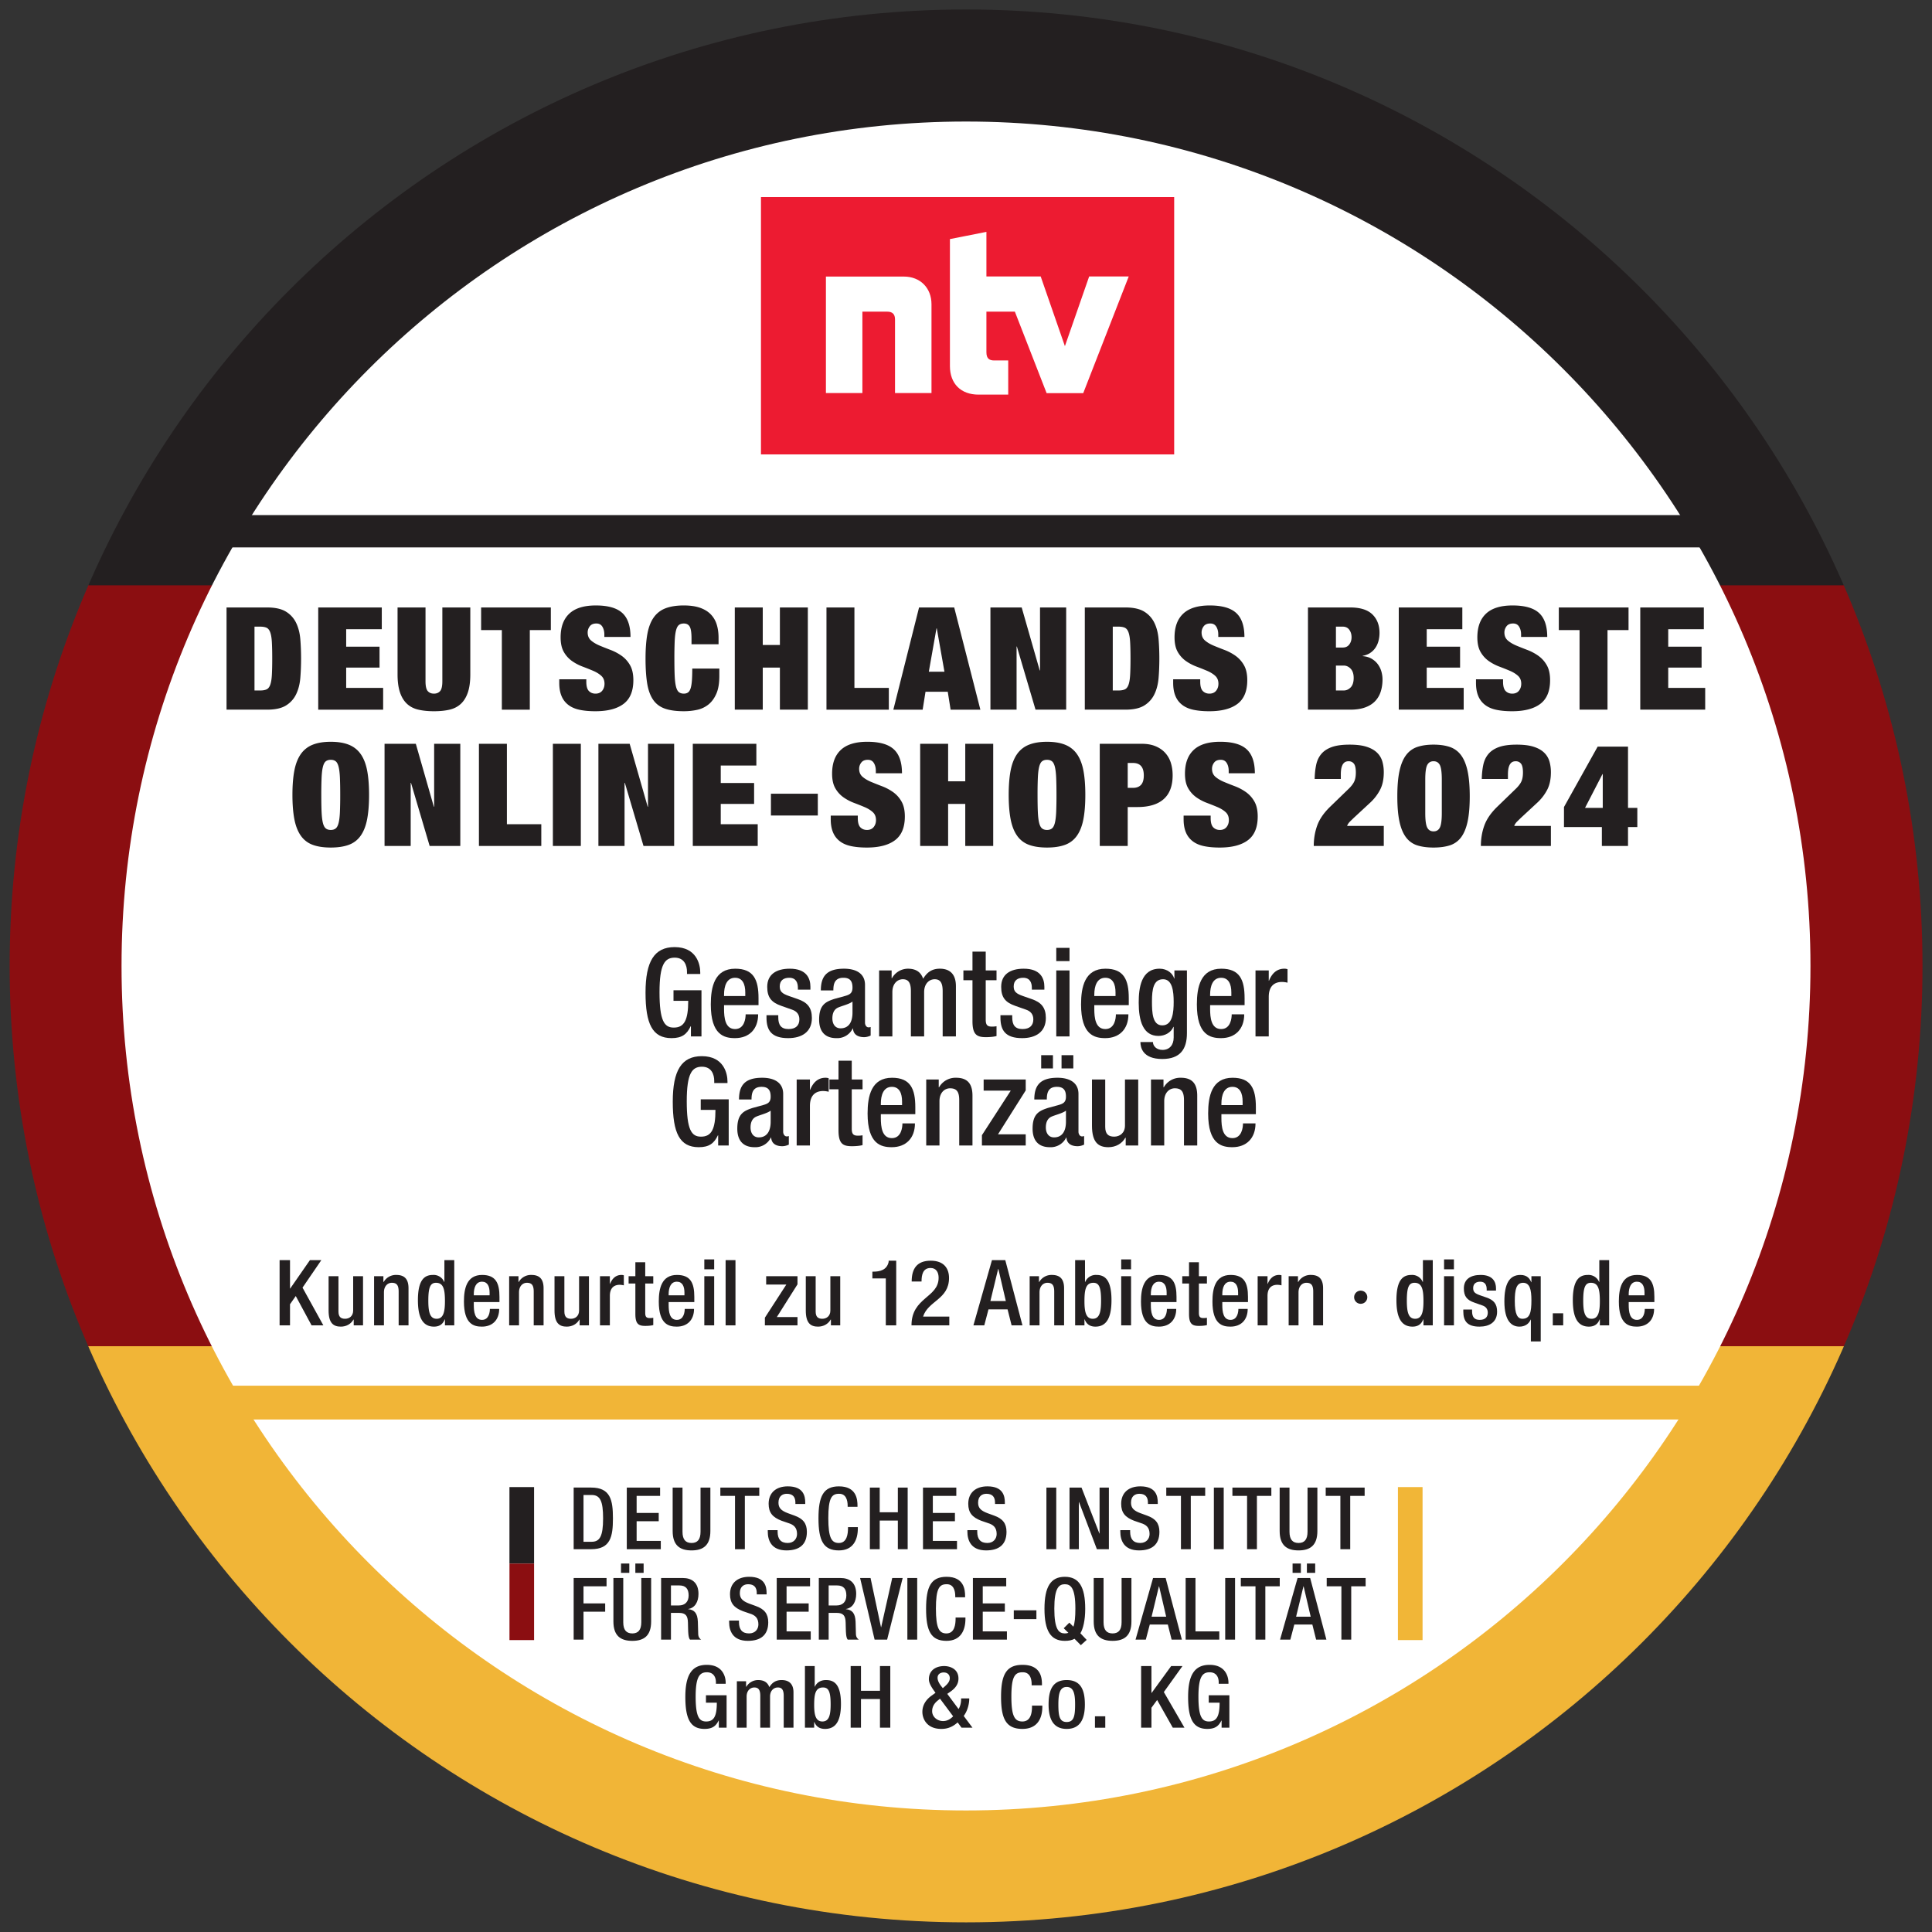
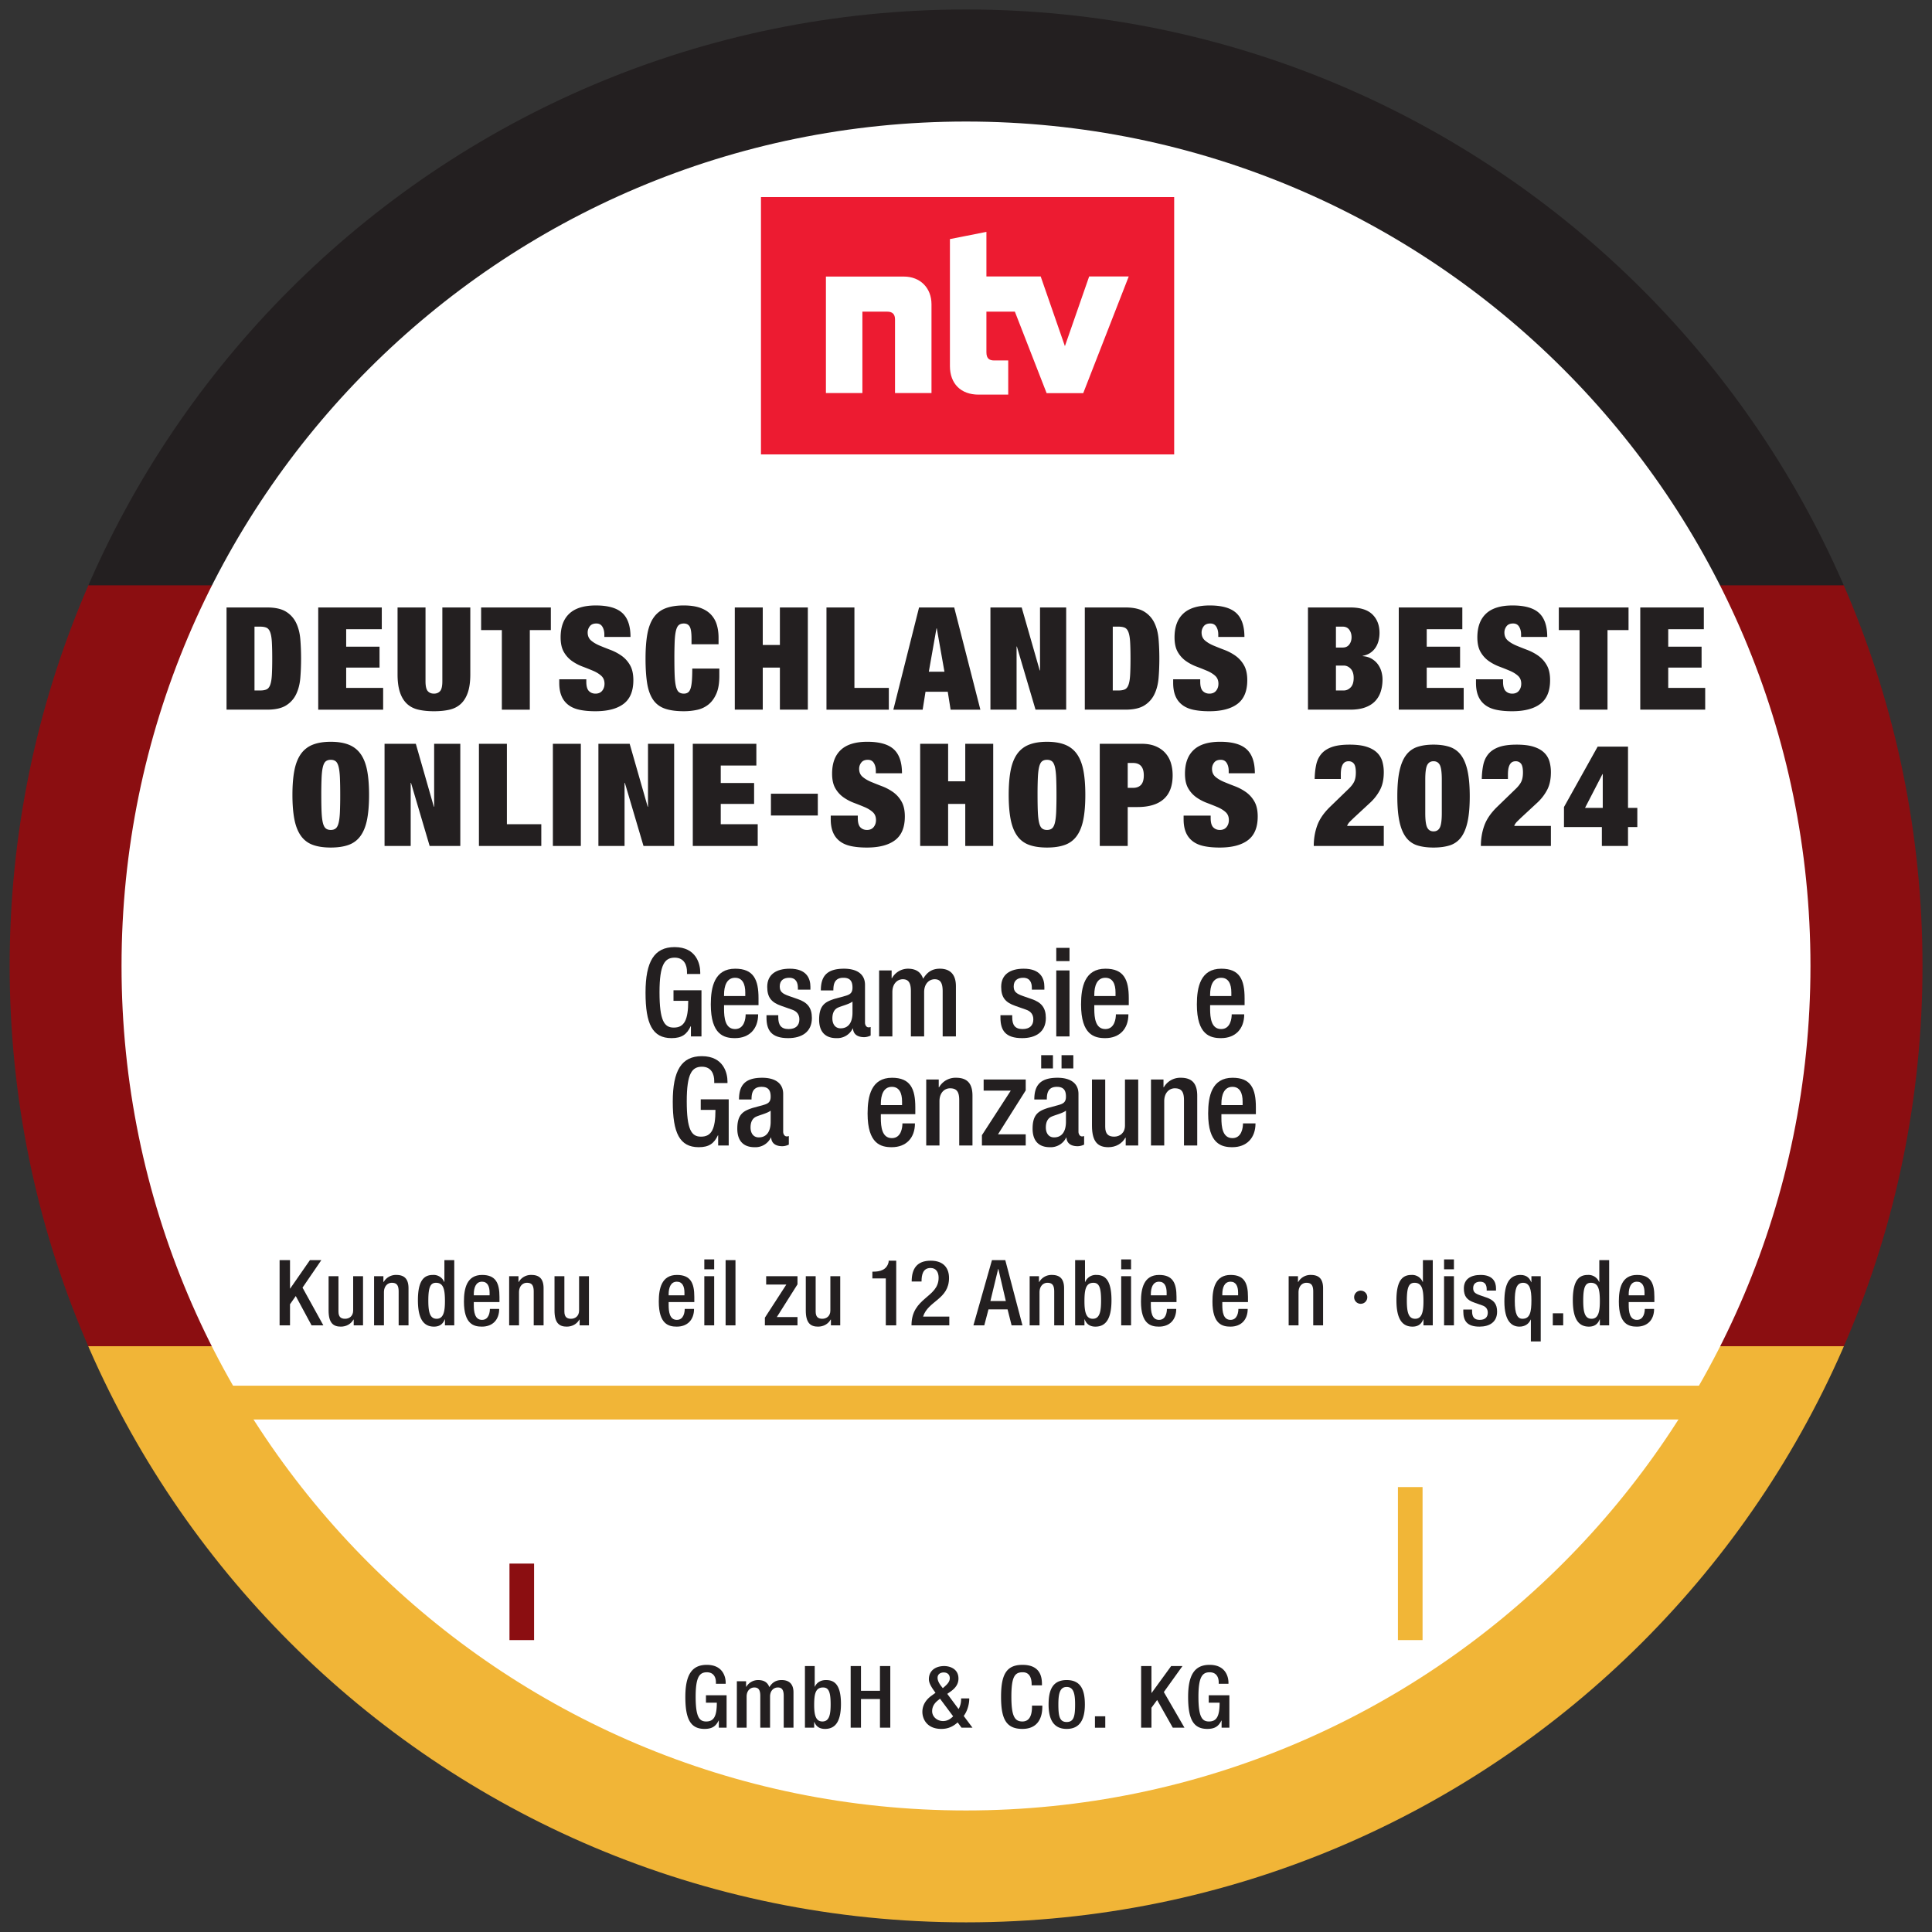
<svg xmlns="http://www.w3.org/2000/svg" xmlns:xlink="http://www.w3.org/1999/xlink" width="524.933" height="524.933" viewBox="0 0 393.7 393.7">
  <rect x="0" y="0" width="393.7" height="393.7" fill="#333333" stroke="none" />
  <g data-name="PlacedPDF">
    <clipPath id="a">
      <path transform="matrix(2.778 0 0 -2.778 0 393.7)" d="M.708 70.866C.708 32.119 32.119.708 70.866.708s70.158 31.411 70.158 70.158c0 38.748-31.411 70.159-70.158 70.159S.708 109.614.708 70.866" />
    </clipPath>
    <g clip-path="url(#a)">
      <path d="M-55.208 274.42h508.225V119.166H-55.208Z" fill="#8b0e11" />
      <path d="M-55.208 431.892h508.225V274.325H-55.208Z" fill="#f1b537" />
      <path d="M-55.208 119.27h508.225V-38.304H-55.208Z" fill="#231f20" />
    </g>
    <clipPath id="b">
      <path transform="matrix(2.778 0 0 -2.778 0 393.7)" d="M0 0h141.732v141.732H0Z" />
    </clipPath>
    <g clip-path="url(#b)">
      <path d="M368.934 196.85c0 95.038-77.045 172.082-172.084 172.082S24.767 291.888 24.767 196.85 101.81 24.766 196.85 24.766c95.04 0 172.084 77.044 172.084 172.083" fill="#fff" />
-       <path d="M350.463 111.543H41.666l3.008-6.58H347.65Z" fill="#231f20" />
      <path d="M357.014 289.261H36.936v-6.886h320.078Z" fill="#f1b537" />
      <path d="M52.992 140.705c.553 0 .989-.073 1.32-.22.324-.144.574-.45.747-.916.175-.467.289-1.128.339-1.984.05-.858.077-1.986.077-3.386 0-1.4-.027-2.525-.077-3.383-.05-.853-.164-1.514-.34-1.98-.172-.467-.422-.776-.747-.92-.33-.147-.766-.22-1.32-.22h-1.13v13.009Zm1.442-16.917c1.652 0 2.939.289 3.855.861a5.422 5.422 0 0 1 2.067 2.303c.46.964.742 2.072.844 3.325.103 1.253.153 2.564.153 3.922 0 1.361-.05 2.67-.153 3.922-.102 1.256-.383 2.364-.844 3.328a5.429 5.429 0 0 1-2.067 2.306c-.916.572-2.203.858-3.855.858h-8.27v-20.825Zm23.366 0v4.434h-7.256v3.558h6.797v4.258h-6.797v4.14h7.533v4.435h-13.23v-20.825Zm8.91 15.02c0 1.011.156 1.686.462 2.025.305.345.725.514 1.255.514.53 0 .947-.17 1.253-.514.308-.339.461-1.014.461-2.025v-15.02h5.697v13.65c0 1.456-.164 2.673-.491 3.645-.328.973-.803 1.75-1.423 2.334-.625.583-1.394.983-2.31 1.197-.92.214-1.981.32-3.187.32-1.186 0-2.241-.106-3.17-.32-.93-.214-1.705-.614-2.327-1.197-.625-.584-1.1-1.361-1.425-2.334-.325-.972-.492-2.189-.492-3.644v-13.65h5.698Zm11.331-10.411v-4.608h14.209v4.608h-4.286v16.217h-5.698v-16.217Zm25.112.903c0-.622-.134-1.152-.4-1.588-.261-.436-.672-.659-1.222-.659-.614 0-1.064.192-1.348.57-.286.378-.43.803-.43 1.27 0 .68.23 1.219.689 1.619.458.397 1.036.741 1.73 1.036.695.289 1.442.589 2.236.889.798.3 1.542.694 2.236 1.18a5.927 5.927 0 0 1 1.731 1.911c.458.786.689 1.814.689 3.078 0 2.214-.664 3.825-1.992 4.825-1.325 1.003-3.244 1.503-5.755 1.503-1.186 0-2.234-.092-3.14-.278-.908-.183-1.677-.503-2.296-.961a4.334 4.334 0 0 1-1.425-1.794c-.325-.74-.492-1.653-.492-2.742v-.73h5.514v.497c0 .894.172 1.522.52 1.883.346.355.796.539 1.35.539.59 0 1.046-.195 1.363-.586.314-.39.475-.864.475-1.428 0-.68-.22-1.22-.661-1.62-.439-.397-.989-.736-1.653-1.019-.664-.28-1.383-.57-2.16-.861a9.646 9.646 0 0 1-2.16-1.139 5.711 5.711 0 0 1-1.652-1.836c-.439-.758-.658-1.75-.658-2.975 0-2.12.591-3.733 1.777-4.842 1.181-1.108 2.981-1.664 5.39-1.664 2.491 0 4.291.511 5.402 1.534 1.114 1.02 1.672 2.65 1.672 4.886h-5.33Zm17.397-1.603c-.248-.428-.642-.641-1.195-.641-.43 0-.772.108-1.028.319-.256.214-.447.594-.58 1.139-.134.542-.22 1.278-.262 2.2a84.953 84.953 0 0 0-.06 3.486c0 1.4.021 2.564.06 3.486.042.925.128 1.656.261 2.203.134.544.325.922.58 1.136.257.214.598.322 1.029.322.344 0 .633-.083.858-.25.222-.164.395-.441.52-.83.122-.39.21-.909.26-1.561.05-.65.076-1.473.076-2.464h5.514v1.547c0 1.455-.203 2.653-.614 3.586-.409.933-.95 1.667-1.623 2.203a5.513 5.513 0 0 1-2.313 1.078c-.867.186-1.762.277-2.678.277-1.595 0-2.9-.183-3.922-.552-1.02-.37-1.817-.99-2.387-1.853-.572-.867-.966-1.984-1.18-3.353-.214-1.372-.32-3.03-.32-4.975 0-1.983.128-3.667.38-5.047.257-1.38.693-2.497 1.304-3.353a5.166 5.166 0 0 1 2.416-1.853c1.003-.378 2.24-.57 3.709-.57 1.286 0 2.378.16 3.275.467.9.314 1.63.756 2.191 1.331a5.12 5.12 0 0 1 1.225 2.07c.253.805.38 1.716.38 2.724v1.314h-5.51v-1.166c0-1.186-.122-1.995-.367-2.42m14.885-3.909v7.642h3.491v-7.642h5.695v20.825h-5.695v-8.575h-3.491v8.575h-5.698v-20.825Zm18.679 0v16.39h7.011v4.435h-12.708v-20.825Zm16.721 4.259-1.561 8.836h3.186l-1.564-8.836Zm3.614-4.258 5.33 20.825h-6.066l-.58-3.647h-4.534l-.58 3.647h-5.973l5.239-20.825Zm13.75-.001 3.675 12.834h.06v-12.834h5.331v20.825h-6.247l-3.8-12.864h-.06v12.864h-5.329v-20.825Zm19.691 16.917c.553 0 .989-.073 1.32-.22.324-.144.574-.45.747-.916.175-.467.288-1.128.338-1.984.05-.858.078-1.986.078-3.386 0-1.4-.028-2.525-.078-3.383-.05-.853-.163-1.514-.338-1.98-.173-.467-.423-.776-.748-.92-.33-.147-.766-.22-1.32-.22h-1.13v13.009Zm1.442-16.917c1.652 0 2.938.289 3.855.861a5.422 5.422 0 0 1 2.067 2.303c.46.964.741 2.072.844 3.325.103 1.253.153 2.564.153 3.922 0 1.361-.05 2.67-.153 3.922-.103 1.256-.383 2.364-.844 3.328a5.429 5.429 0 0 1-2.067 2.306c-.917.572-2.203.858-3.855.858h-8.27v-20.825Zm18.925 5.512c0-.622-.134-1.152-.4-1.588-.261-.436-.672-.659-1.222-.659-.614 0-1.064.192-1.348.57-.286.378-.43.803-.43 1.27 0 .68.23 1.219.689 1.619.458.397 1.036.741 1.73 1.036.695.289 1.442.589 2.236.889.798.3 1.542.694 2.236 1.18a5.927 5.927 0 0 1 1.731 1.911c.458.786.689 1.814.689 3.078 0 2.214-.664 3.825-1.992 4.825-1.325 1.003-3.244 1.503-5.755 1.503-1.186 0-2.234-.092-3.14-.278-.908-.183-1.677-.503-2.296-.961a4.334 4.334 0 0 1-1.425-1.794c-.325-.74-.492-1.653-.492-2.742v-.73h5.514v.497c0 .894.172 1.522.52 1.883.346.355.796.539 1.35.539.59 0 1.046-.195 1.363-.586.314-.39.475-.864.475-1.428 0-.68-.22-1.22-.66-1.62-.44-.397-.99-.736-1.654-1.019-.664-.28-1.383-.57-2.16-.861a9.646 9.646 0 0 1-2.16-1.139 5.711 5.711 0 0 1-1.652-1.836c-.439-.758-.658-1.75-.658-2.975 0-2.12.591-3.733 1.777-4.842 1.181-1.108 2.981-1.664 5.39-1.664 2.491 0 4.291.511 5.402 1.534 1.114 1.02 1.672 2.65 1.672 4.886h-5.33Zm25.569 11.405c.53 0 1-.209 1.411-.628.406-.417.614-1.064.614-1.939 0-.817-.208-1.439-.614-1.867-.41-.427-.88-.641-1.41-.641h-1.592v5.075Zm-.214-8.75c.595 0 1.042-.211 1.348-.628.308-.417.458-.908.458-1.472 0-.584-.15-1.09-.458-1.517-.306-.425-.753-.642-1.348-.642h-1.377v4.259Zm1.534-8.167c2.039 0 3.547.472 4.516 1.414.967.944 1.453 2.203 1.453 3.778a6.35 6.35 0 0 1-.197 1.591c-.133.514-.336.98-.614 1.398a3.773 3.773 0 0 1-1.055 1.063c-.428.295-.95.498-1.562.614v.059c.712.058 1.325.236 1.837.539.508.302.93.677 1.255 1.122.325.447.567.939.72 1.472.152.539.23 1.075.23 1.62 0 .897-.122 1.722-.367 2.48a5.032 5.032 0 0 1-1.15 1.953c-.522.544-1.2.97-2.036 1.27-.836.302-1.85.452-3.03.452h-8.609v-20.825Zm22.845 0v4.434h-7.256v3.558h6.798v4.258h-6.798v4.14h7.534v4.435h-13.23v-20.825Zm11.974 5.512c0-.622-.134-1.152-.4-1.588-.262-.436-.673-.659-1.223-.659-.614 0-1.064.192-1.347.57-.286.378-.43.803-.43 1.27 0 .68.23 1.219.688 1.619.459.397 1.037.741 1.731 1.036a72.16 72.16 0 0 0 2.236.889c.797.3 1.542.694 2.236 1.18a5.927 5.927 0 0 1 1.73 1.911c.46.786.69 1.814.69 3.078 0 2.214-.664 3.825-1.992 4.825-1.325 1.003-3.244 1.503-5.756 1.503-1.186 0-2.233-.092-3.138-.278-.909-.183-1.678-.503-2.298-.961a4.334 4.334 0 0 1-1.425-1.794c-.325-.74-.491-1.653-.491-2.742v-.73h5.514v.497c0 .894.172 1.522.519 1.883.347.355.797.539 1.35.539.592 0 1.047-.195 1.364-.586.314-.39.475-.864.475-1.428 0-.68-.22-1.22-.661-1.62-.44-.397-.99-.736-1.653-1.019-.664-.28-1.383-.57-2.161-.861a9.646 9.646 0 0 1-2.158-1.139 5.711 5.711 0 0 1-1.653-1.836c-.44-.758-.659-1.75-.659-2.975 0-2.12.592-3.733 1.778-4.842 1.18-1.108 2.98-1.664 5.39-1.664 2.49 0 4.29.511 5.402 1.534 1.114 1.02 1.672 2.65 1.672 4.886h-5.33Zm7.687-.903v-4.608h14.209v4.608h-4.286v16.217h-5.698v-16.217Zm29.552-4.609v4.434h-7.255v3.558h6.797v4.258h-6.797v4.14h7.533v4.435h-13.23v-20.825Zm-281.67 41.675c.041.925.128 1.659.26 2.203.134.545.326.922.581 1.136.256.214.598.322 1.028.322.428 0 .77-.108 1.025-.322.256-.214.447-.591.58-1.136.134-.544.22-1.278.262-2.203a84.67 84.67 0 0 0 .061-3.486c0-1.4-.022-2.56-.061-3.486-.042-.922-.128-1.655-.261-2.2-.134-.544-.325-.925-.58-1.139-.256-.21-.598-.32-1.026-.32-.43 0-.772.11-1.028.32-.255.214-.447.595-.58 1.14-.133.544-.22 1.277-.261 2.2a80.234 80.234 0 0 0-.061 3.485c0 1.4.02 2.564.06 3.486m-5.544-8.458c.267-1.37.706-2.486 1.32-3.353a5.307 5.307 0 0 1 2.42-1.897c.996-.397 2.221-.597 3.674-.597 1.447 0 2.672.2 3.672.597 1 .4 1.809 1.033 2.42 1.897.614.867 1.053 1.984 1.32 3.353.263 1.37.394 3.03.394 4.972 0 1.945-.13 3.603-.395 4.975-.266 1.37-.705 2.49-1.32 3.353a5.022 5.022 0 0 1-2.419 1.853c-1 .37-2.225.553-3.672.553-1.453 0-2.678-.184-3.675-.553a5.01 5.01 0 0 1-2.42-1.853c-.613-.864-1.052-1.983-1.319-3.353-.264-1.372-.397-3.03-.397-4.975 0-1.941.133-3.603.397-4.972m24.745-5.439 3.675 12.833h.061v-12.833h5.33v20.825h-6.246l-3.8-12.864h-.062v12.864h-5.327v-20.825Zm18.56 0v16.389h7.011v4.436H97.596v-20.825Zm15.068 20.826h-5.697v-20.825h5.697Zm9.951-20.826 3.675 12.833h.061v-12.833h5.33v20.825h-6.246l-3.8-12.864h-.061v12.864h-5.328v-20.825Zm25.817 0V156h-7.256v3.559h6.797v4.258h-6.797v4.139h7.533v4.436h-13.23v-20.825Zm12.524 14.614H157.1v-4.436h9.553Zm11.822-9.102c0-.622-.133-1.152-.4-1.589-.261-.436-.672-.658-1.222-.658-.614 0-1.064.192-1.347.57a2.047 2.047 0 0 0-.431 1.269c0 .68.23 1.22.689 1.62.458.397 1.036.741 1.73 1.036.695.288 1.442.588 2.237.888.797.3 1.541.695 2.236 1.181a5.927 5.927 0 0 1 1.73 1.911c.459.786.69 1.814.69 3.078 0 2.214-.665 3.825-1.993 4.825-1.325 1.003-3.244 1.503-5.755 1.503-1.186 0-2.233-.092-3.139-.278-.908-.183-1.678-.503-2.297-.961a4.334 4.334 0 0 1-1.425-1.795c-.325-.739-.492-1.652-.492-2.741v-.73h5.514v.496c0 .895.172 1.523.52 1.884.347.355.797.539 1.35.539.591 0 1.047-.195 1.363-.587.314-.388.475-.863.475-1.427 0-.68-.22-1.22-.66-1.62-.44-.397-.99-.736-1.654-1.02a56.328 56.328 0 0 0-2.16-.86 9.646 9.646 0 0 1-2.159-1.14 5.711 5.711 0 0 1-1.653-1.835c-.439-.759-.658-1.75-.658-2.975 0-2.12.592-3.734 1.778-4.842 1.18-1.108 2.98-1.664 5.389-1.664 2.491 0 4.291.511 5.402 1.533 1.114 1.02 1.673 2.65 1.673 4.887h-5.331Zm14.733-5.512v7.642h3.491v-7.642h5.695v20.825h-5.695v-8.575h-3.492v8.575h-5.697v-20.825Zm18.282 13.897c.042.925.129 1.659.262 2.203.133.545.325.922.58 1.136.256.214.598.322 1.028.322.428 0 .77-.108 1.025-.322.256-.214.447-.591.58-1.136.134-.544.22-1.278.262-2.203a84.67 84.67 0 0 0 .061-3.486c0-1.4-.022-2.56-.061-3.486-.042-.922-.128-1.655-.261-2.2-.134-.544-.325-.925-.58-1.139-.256-.21-.598-.32-1.026-.32-.43 0-.772.11-1.028.32-.255.214-.447.595-.58 1.14-.133.544-.22 1.277-.261 2.2a80.234 80.234 0 0 0-.061 3.485c0 1.4.02 2.564.06 3.486m-5.544-8.458c.267-1.37.706-2.486 1.32-3.353a5.307 5.307 0 0 1 2.42-1.897c.996-.397 2.221-.597 3.674-.597 1.447 0 2.672.2 3.672.597 1 .4 1.809 1.033 2.42 1.897.614.867 1.053 1.984 1.32 3.353.263 1.37.394 3.03.394 4.972 0 1.945-.13 3.603-.395 4.975-.266 1.37-.705 2.49-1.32 3.353a5.022 5.022 0 0 1-2.419 1.853c-1 .37-2.225.553-3.672.553-1.453 0-2.678-.184-3.675-.553a5.01 5.01 0 0 1-2.42-1.853c-.613-.864-1.052-1.983-1.319-3.353-.264-1.372-.397-3.03-.397-4.975 0-1.941.133-3.603.397-4.972m24.93 3.543c.713 0 1.258-.203 1.638-.611.378-.409.567-1.05.567-1.925 0-1.692-.736-2.536-2.205-2.536h-1.073v5.072Zm1.777-8.98c1.078 0 2.02.163 2.814.494.797.33 1.456.783 1.975 1.358a5.37 5.37 0 0 1 1.15 2.025c.245.778.367 1.622.367 2.536 0 2.161-.608 3.78-1.822 4.856-1.214 1.08-2.995 1.62-5.345 1.62h-1.989v7.935h-5.697v-20.825Zm17.729 5.51c0-.622-.133-1.152-.4-1.589-.26-.436-.672-.658-1.222-.658-.614 0-1.064.192-1.347.57-.286.377-.43.802-.43 1.269 0 .68.23 1.22.688 1.62.459.397 1.036.741 1.73 1.036.695.288 1.443.588 2.237.888.797.3 1.542.695 2.236 1.181a5.927 5.927 0 0 1 1.73 1.911c.459.786.69 1.814.69 3.078 0 2.214-.664 3.825-1.992 4.825-1.325 1.003-3.245 1.503-5.756 1.503-1.186 0-2.233-.092-3.139-.278-.908-.183-1.677-.503-2.297-.961a4.334 4.334 0 0 1-1.425-1.795c-.325-.739-.491-1.652-.491-2.741v-.73h5.513v.496c0 .895.173 1.523.52 1.884.347.355.797.539 1.35.539.592 0 1.047-.195 1.364-.587.314-.388.475-.863.475-1.427 0-.68-.22-1.22-.661-1.62-.44-.397-.99-.736-1.653-1.02a56.404 56.404 0 0 0-2.161-.86 9.646 9.646 0 0 1-2.159-1.14 5.711 5.711 0 0 1-1.652-1.835c-.44-.759-.659-1.75-.659-2.975 0-2.12.592-3.734 1.778-4.842 1.18-1.108 2.98-1.664 5.389-1.664 2.492 0 4.292.511 5.403 1.533 1.114 1.02 1.672 2.65 1.672 4.887h-5.33Zm17.823-1.209c.183-.867.53-1.606 1.041-2.217.511-.614 1.225-1.083 2.142-1.417.922-.33 2.125-.494 3.614-.494 1.43 0 2.594.144 3.492.439.9.289 1.608.694 2.13 1.208a4.05 4.05 0 0 1 1.07 1.794 7.83 7.83 0 0 1 .291 2.187c0 1.402-.244 2.577-.733 3.53a9.63 9.63 0 0 1-1.961 2.595l-3.37 3.122c-.244.233-.514.497-.81.786-.295.294-.495.594-.598.905h7.472v4.084h-14.27c0-1.459.229-2.834.69-4.128.458-1.292 1.31-2.55 2.555-3.775l3.797-3.678c.553-.522.945-1.025 1.181-1.503.233-.475.353-1.1.353-1.877 0-.878-.134-1.48-.397-1.811-.267-.328-.625-.495-1.073-.495-.205 0-.4.033-.583.103-.186.067-.353.2-.506.392-.152.194-.275.472-.369.833-.089.361-.133.83-.133 1.414v.875h-5.33c.019-1.05.121-2.006.305-2.872m22.632 12.773c.266.517.694.773 1.286.773.594 0 1.022-.256 1.286-.773.264-.516.397-1.502.397-2.958v-6.825c0-1.461-.133-2.444-.397-2.964-.264-.51-.692-.77-1.286-.77-.592 0-1.02.26-1.286.77-.267.52-.4 1.503-.4 2.964v6.825c0 1.456.133 2.442.4 2.958m-5.65-11.533c.294-1.364.744-2.442 1.347-3.239a4.687 4.687 0 0 1 2.297-1.664c.928-.308 2.028-.466 3.292-.466 1.266 0 2.36.158 3.291.466a4.706 4.706 0 0 1 2.3 1.664c.6.797 1.05 1.875 1.345 3.24.294 1.36.444 3.08.444 5.16 0 2.1-.15 3.825-.444 5.175-.295 1.356-.745 2.422-1.345 3.211a4.587 4.587 0 0 1-2.3 1.62c-.93.289-2.025.436-3.291.436-1.264 0-2.364-.147-3.292-.436a4.569 4.569 0 0 1-2.297-1.62c-.603-.789-1.053-1.855-1.347-3.21-.298-1.35-.442-3.076-.442-5.176 0-2.08.144-3.8.442-5.16m17.073-1.241c.183-.867.53-1.606 1.041-2.217.511-.614 1.225-1.083 2.142-1.417.922-.33 2.125-.494 3.614-.494 1.43 0 2.594.144 3.492.439.9.289 1.608.694 2.13 1.208a4.05 4.05 0 0 1 1.07 1.794 7.83 7.83 0 0 1 .291 2.187c0 1.402-.244 2.577-.733 3.53a9.63 9.63 0 0 1-1.961 2.595l-3.37 3.122c-.244.233-.514.497-.81.786-.295.294-.495.594-.598.905h7.472v4.084h-14.27c0-1.459.229-2.834.69-4.128.458-1.292 1.31-2.55 2.555-3.775l3.797-3.678c.553-.522.945-1.025 1.181-1.503.233-.475.353-1.1.353-1.877 0-.878-.134-1.48-.397-1.811-.267-.328-.625-.495-1.073-.495-.205 0-.4.033-.583.103-.186.067-.353.2-.506.392-.152.194-.275.472-.369.833-.089.361-.133.83-.133 1.414v.875h-5.33c.019-1.05.121-2.006.305-2.872m24.346 1.879h-.058l-3.556 6.886h3.614Zm-1.039-5.6h6.186v12.486h1.897v3.906h-1.897v3.85h-5.328v-3.85h-7.72v-4.083ZM146.479 350.609h-.039c-.57 1.16-1.325 1.705-2.875 1.705-2.875 0-3.908-2.039-3.908-6.525 0-4.486 1.327-6.528 4.37-6.528 3.3 0 3.852 2.484 3.852 3.625v.228h-1.989v-.3c0-.93-.406-2.039-1.844-2.039-1.495 0-2.287.95-2.287 4.961 0 4.045.7 5.064 2.12 5.064 1.605.02 2.194-1.089 2.194-3.833h-2.214v-1.511h4.206v6.61h-1.586Zm3.676-8.005h1.88v1.108h.056a2.8 2.8 0 0 1 2.378-1.353c1.419 0 2.01.65 2.305 1.442.57-.914 1.308-1.442 2.508-1.442 1.4 0 2.414.686 2.414 2.514v7.194h-1.991v-6.491c0-1.23-.386-1.706-1.198-1.706-.81 0-1.586.617-1.586 1.847v6.35h-1.991v-6.491c0-1.23-.386-1.706-1.217-1.706-.792 0-1.567.617-1.567 1.847v6.35h-1.991Zm17.433 8.197c1.383 0 1.677-1.353 1.677-3.5 0-2.55-.405-3.43-1.547-3.43-1.53 0-1.808 1.302-1.808 3.572 0 2.022.314 3.358 1.678 3.358m-3.559-11.292h1.992v4.203h.036c.37-.841 1.18-1.353 2.25-1.353 1.511 0 3.061.65 3.061 4.853 0 3.256-.922 5.103-3.244 5.103-1.42 0-1.92-.792-2.175-1.408h-.04v1.16h-1.88Zm9.318-.001h2.102v5.034h3.87v-5.034h2.103v12.559h-2.103v-5.84h-3.87v5.84h-2.102Zm19.24 4.099c.462-.422.959-.933.959-1.62 0-.738-.478-1.177-1.253-1.177-.533 0-1.236.264-1.236 1.092 0 .63.405 1.266.775 1.741l.294.37Zm-1.419 2.867c-.756.58-1.217 1.303-1.217 2.233 0 1.125 1.014 2.009 2.23 2.009.887 0 1.55-.459 2.048-.97l-2.675-3.589Zm4.167 1.794c.314-.491.516-1.247.516-1.916v-.248h1.659v.159c0 .67-.22 2.2-1.123 3.414l1.787 2.391h-2.231l-.792-1.075c-.847.742-1.825 1.323-3.32 1.323-3.04 0-3.871-2.148-3.871-3.467 0-1.37.72-2.48 1.844-3.289l.83-.6-.497-.703c-.46-.686-.85-1.389-.85-2.058 0-1.792 1.384-2.692 3.134-2.692.978 0 2.894.459 2.894 2.55 0 1.161-.66 1.972-1.603 2.642l-.68.472Zm17.067-.703v.264c0 2.27-.958 4.486-4.055 4.486-3.32 0-4.353-2.039-4.353-6.528 0-4.483 1.033-6.525 4.37-6.525 3.744 0 3.963 2.64 3.963 3.942v.228h-2.1v-.211c0-1.162-.37-2.498-1.88-2.445-1.55 0-2.25.914-2.25 4.961 0 4.045.7 5.064 2.25 5.064 1.75 0 1.952-1.864 1.952-3.025v-.211Zm4.966 3.342c1.455 0 1.714-1.161 1.714-3.57 0-2.094-.259-3.572-1.714-3.572-1.44 0-1.695 1.478-1.695 3.572 0 2.409.256 3.57 1.695 3.57m0-8.547c2.894 0 3.705 2.039 3.705 4.977 0 2.937-.939 4.978-3.705 4.978-2.747 0-3.69-2.041-3.69-4.978 0-2.938.815-4.977 3.69-4.977m5.76 7.387h2.103v2.322h-2.103Zm9.409-10.239h2.103v5.473h.036l3.983-5.473h2.303l-3.797 5.295 4.203 7.264h-2.378l-3.189-5.645-1.161 1.584v4.06h-2.103Zm16.398 11.101h-.039c-.57 1.16-1.325 1.705-2.875 1.705-2.875 0-3.908-2.039-3.908-6.525 0-4.486 1.328-6.528 4.37-6.528 3.3 0 3.852 2.484 3.852 3.625v.228h-1.989v-.3c0-.93-.405-2.039-1.844-2.039-1.495 0-2.286.95-2.286 4.961 0 4.045.7 5.064 2.12 5.064 1.605.02 2.194-1.089 2.194-3.833h-2.214v-1.511h4.205v6.61h-1.586Z" fill="#231f20" />
    </g>
    <clipPath id="c">
      <path transform="matrix(2.778 0 0 -2.778 0 393.7)" d="M37.372 19.697h66.987v13.349H37.372Z" />
    </clipPath>
    <g clip-path="url(#c)">
-       <path d="M118.906 314.18h1.653c1.653 0 2.339-1.092 2.339-4.767 0-3.533-.597-4.766-2.34-4.766h-1.652Zm-2.005-11.047h3.569c3.942 0 4.433 2.57 4.433 6.28 0 3.711-.491 6.28-4.433 6.28h-3.57Zm10.824.001h6.789v1.69h-4.783v3.482h4.502v1.69h-4.502v4.01h4.925v1.687h-6.931Zm11.354 0v9.006c0 1.586.633 2.286 1.847 2.286 1.195 0 1.828-.7 1.828-2.286v-9.006h2.005v8.85c0 2.9-1.441 3.956-3.833 3.956-2.411 0-3.853-1.056-3.853-3.956v-8.85Zm10.7 1.69h-2.989v-1.689h7.933v1.69h-2.939v10.869h-2.005Zm8.681 6.982v.317c0 1.53.669 2.303 2.058 2.303 1.266 0 1.9-.897 1.9-1.828 0-1.32-.667-1.9-1.795-2.236l-1.372-.472c-1.83-.703-2.62-1.653-2.62-3.45 0-2.286 1.548-3.553 3.906-3.553 3.217 0 3.55 2.008 3.55 3.305v.284h-2.003v-.264c0-1.145-.51-1.811-1.76-1.811-.862 0-1.69.475-1.69 1.81 0 1.073.548 1.618 1.884 2.131l1.355.492c1.775.633 2.55 1.6 2.55 3.325 0 2.672-1.62 3.78-4.152 3.78-3.112 0-3.817-2.074-3.817-3.835v-.298Zm16.348-.616v.265c0 2.27-.914 4.486-3.87 4.486-3.167 0-4.15-2.04-4.15-6.528 0-4.483.983-6.525 4.167-6.525 3.572 0 3.783 2.639 3.783 3.942v.227h-2.005v-.21c0-1.162-.353-2.498-1.795-2.445-1.478 0-2.147.914-2.147 4.961 0 4.044.67 5.064 2.147 5.064 1.67 0 1.864-1.864 1.864-3.025v-.211Zm2.453-8.056h2.006v5.034h3.694v-5.034h2.003v12.559h-2.003v-5.84h-3.694v5.84h-2.006Zm10.823 0h6.79v1.69h-4.784v3.482h4.503v1.69h-4.503v4.01h4.925v1.687h-6.93Zm11.055 8.672v.317c0 1.53.67 2.303 2.058 2.303 1.267 0 1.9-.897 1.9-1.828 0-1.32-.667-1.9-1.795-2.236l-1.372-.472c-1.83-.703-2.62-1.653-2.62-3.45 0-2.286 1.548-3.553 3.906-3.553 3.217 0 3.55 2.008 3.55 3.305v.284h-2.002v-.264c0-1.145-.512-1.811-1.762-1.811-.86 0-1.688.475-1.688 1.81 0 1.073.547 1.618 1.883 2.131l1.355.492c1.775.633 2.55 1.6 2.55 3.325 0 2.672-1.619 3.78-4.152 3.78-3.111 0-3.817-2.074-3.817-3.835v-.298Zm14.097-8.67h2.006v12.558h-2.006Zm4.708-.002h2.445l3.642 9.359h.036v-9.359h1.9v12.559h-2.448l-3.638-9.603h-.037v9.603h-1.9Zm12.356 8.672v.317c0 1.53.669 2.303 2.058 2.303 1.266 0 1.9-.897 1.9-1.828 0-1.32-.667-1.9-1.795-2.236l-1.372-.472c-1.83-.703-2.62-1.653-2.62-3.45 0-2.286 1.548-3.553 3.906-3.553 3.217 0 3.55 2.008 3.55 3.305v.284h-2.003v-.264c0-1.145-.51-1.811-1.76-1.811-.862 0-1.69.475-1.69 1.81 0 1.073.547 1.618 1.884 2.131l1.355.492c1.775.633 2.55 1.6 2.55 3.325 0 2.672-1.62 3.78-4.153 3.78-3.11 0-3.816-2.074-3.816-3.835v-.298Zm10.35-6.982h-2.99v-1.689h7.932v1.69h-2.936v10.869h-2.005Zm6.711-1.688h2.006v12.558h-2.006Zm6.766 1.688h-2.989v-1.689h7.934v1.69h-2.94v10.869h-2.005Zm8.645-1.69v9.006c0 1.586.634 2.286 1.848 2.286 1.194 0 1.827-.7 1.827-2.286v-9.006h2.006v8.85c0 2.9-1.442 3.956-3.833 3.956-2.411 0-3.853-1.056-3.853-3.956v-8.85Zm10.368 1.69h-2.988v-1.689h7.933v1.69h-2.939v10.869h-2.005Zm-156.24 16.74h6.703v1.689h-4.697v3.483h4.416v1.689h-4.416v5.697H116.9Zm12.57-2.953h1.686v1.9h-1.687Zm-2.92 0h1.689v1.9h-1.689Zm.456 2.953v9.008c0 1.584.633 2.286 1.847 2.286 1.194 0 1.828-.702 1.828-2.286v-9.008h2.008v8.85c0 2.903-1.445 3.958-3.836 3.958-2.409 0-3.853-1.055-3.853-3.958v-8.85Zm11.319 5.593c1.283 0 2.005-.772 2.005-2.038 0-1.34-.58-2.042-1.9-2.042h-1.705v4.08Zm-3.606-5.594h4.43c1.762 0 3.187.88 3.187 3.236 0 1.62-.722 2.87-2.095 3.08v.034c1.25.122 1.9.808 1.97 2.57.02.808.036 1.794.072 2.55.033.616.333.913.597 1.091h-2.27c-.194-.228-.28-.617-.333-1.111-.072-.753-.052-1.458-.088-2.372-.034-1.372-.459-1.97-1.828-1.97h-1.636v5.453h-2.006Zm15.868 8.673v.317c0 1.53.67 2.303 2.059 2.303 1.266 0 1.9-.897 1.9-1.828 0-1.32-.667-1.9-1.795-2.236l-1.372-.472c-1.83-.703-2.62-1.653-2.62-3.45 0-2.286 1.548-3.553 3.906-3.553 3.217 0 3.55 2.008 3.55 3.305v.284h-2.003v-.264c0-1.145-.51-1.811-1.76-1.811-.862 0-1.69.475-1.69 1.81 0 1.073.547 1.618 1.884 2.131l1.355.492c1.775.633 2.55 1.6 2.55 3.325 0 2.672-1.62 3.78-4.153 3.78-3.11 0-3.816-2.074-3.816-3.835v-.298Zm7.695-8.672h6.789v1.689h-4.784v3.483h4.503v1.689h-4.503v4.011h4.925v1.686h-6.93Zm12.181 5.593c1.283 0 2.006-.772 2.006-2.038 0-1.34-.581-2.042-1.9-2.042h-1.706v4.08Zm-3.606-5.594h4.431c1.761 0 3.186.88 3.186 3.236 0 1.62-.722 2.87-2.094 3.08v.034c1.25.122 1.9.808 1.97 2.57.019.808.035 1.794.071 2.55.034.616.334.913.598 1.091h-2.27c-.194-.228-.28-.617-.333-1.111-.072-.753-.053-1.458-.09-2.372-.035-1.372-.457-1.97-1.827-1.97h-1.636v5.453h-2.006Zm8.415.001h2.128l2.13 10.025h.034l2.253-10.025h2.128l-3.167 12.558h-2.55Zm9.631 0h2.005v12.558h-2.005Zm11.834 8.056v.264c0 2.27-.914 4.486-3.87 4.486-3.166 0-4.15-2.038-4.15-6.527 0-4.484.984-6.525 4.167-6.525 3.572 0 3.783 2.639 3.783 3.941v.228h-2.005v-.21c0-1.162-.353-2.498-1.795-2.445-1.478 0-2.147.914-2.147 4.96 0 4.045.67 5.065 2.147 5.065 1.67 0 1.864-1.864 1.864-3.025v-.212Zm1.521-8.056h6.79v1.689h-4.784v3.483h4.503v1.689h-4.503v4.011h4.925v1.686h-6.93Zm8.331 6.58h4.608v1.795h-4.608Zm11.321 2.516.824.825c.284-.756.406-1.934.406-3.692 0-4.225-.95-4.961-2.147-4.961-1.195 0-2.145.736-2.145 4.961 0 4.325.95 5.064 2.145 5.064.266 0 .494-.036.722-.122l-.95-.934Zm1.055 3.289c-.511.297-1.178.422-1.972.422-2.884 0-4.15-2.04-4.15-6.528 0-4.483 1.266-6.525 4.15-6.525 2.886 0 4.152 2.042 4.152 6.525 0 2.322-.422 4.064-.983 4.978l1.28 1.355-1.194 1.073Zm5.917-12.385v9.005c0 1.587.633 2.287 1.847 2.287 1.195 0 1.828-.7 1.828-2.287v-9.005h2.005v8.85c0 2.9-1.441 3.955-3.833 3.955-2.411 0-3.853-1.055-3.853-3.955v-8.85Zm12.76 7.88-1.441-6.191h-.036l-1.495 6.191Zm-2.672-7.88h2.567l3.305 12.561h-2.091l-.772-3.08H234.3l-.809 3.08h-2.094Zm6.64 0h2.005v10.872h4.853v1.686h-6.858Zm8.062 0h2.006v12.558h-2.006Zm6.172 1.69h-2.991v-1.689h7.933v1.689h-2.936v10.87h-2.006Zm10.476-4.643h1.688v1.9h-1.689Zm.772 10.833-1.442-6.188h-.033l-1.498 6.188Zm-3.692-10.833h1.689v1.9H263.4Zm1.02 2.953h2.566l3.308 12.561H268.2l-.772-3.08h-3.678l-.808 3.08h-2.095Zm8.927 1.69h-2.992v-1.689h7.933v1.689h-2.936v10.87h-2.005Zm-169.533-4.629h5.02v-15.592h-5.02Z" fill="#231f20" />
      <path d="M103.814 334.214h5.02v-15.592h-5.02Z" fill="#8b0e11" />
      <path d="M284.867 334.214h5.02v-31.18h-5.02Z" fill="#f1b637" />
    </g>
    <path d="M155.07 40.158h84.202v52.44H155.07Z" fill="#ed1b31" fill-rule="evenodd" />
    <clipPath id="d">
      <path transform="matrix(2.778 0 0 -2.778 0 393.7)" d="M0 0h141.732v141.732H0Z" />
    </clipPath>
    <g clip-path="url(#d)">
      <path d="m221.946 56.341-4.942 14.2-4.93-14.2H201.01V47.25l-7.436 1.47v25.877c0 3.586 2.227 5.817 5.827 5.817h6.053v-6.962H202.6c-.959 0-1.59-.352-1.59-1.658v-8.286h5.798l6.47 16.603h7.463l9.27-23.77Zm-37.764.017h-15.878v23.736h7.433V63.508h5.07c1.042 0 1.578.508 1.578 1.583v15.003h7.433V62.002c0-3.338-2.297-5.644-5.636-5.644" fill="#fff" />
    </g>
  </g>
  <symbol id="e">
    <path d="M.37.014h.086V.39H.228V.304h.12C.348.148.316.085.229.086.152.086.114.144.114.374c0 .228.043.282.124.282.078 0 .1-.063.1-.116V.523h.108v.013c0 .065-.03.206-.209.206C.072.742 0 .626 0 .371S.056 0 .212 0c.084 0 .125.031.156.097H.37V.014Z" />
  </symbol>
  <symbol id="f">
    <path d="M.389.269v.057c0 .15-.04.24-.19.24C.03.566 0 .416 0 .275 0 .026.109 0 .197 0c.117 0 .189.075.189.194H.284c0-.032-.009-.12-.086-.12-.081 0-.09.092-.09.164v.031h.281M.108.343v.011c0 .07.021.138.09.138.061 0 .083-.052.083-.12V.343H.108Z" />
  </symbol>
  <symbol id="g">
    <path d="M.358.395v.024C.358.486.327.566.19.566.079.566.006.519.006.418.006.332.04.291.121.263L.209.232C.247.219.268.193.268.153.268.104.239.074.18.074.118.074.096.108.096.17v.017H0v-.02C0 .063.041 0 .177 0 .286 0 .37.049.37.164.37.249.333.292.253.319L.184.343C.127.363.108.38.108.422c0 .05.034.07.077.07.056 0 .071-.04.071-.083V.395h.102Z" />
  </symbol>
  <symbol id="h">
    <path d="M.374.434c0 .095-.076.132-.171.132C.061.566.014.503.014.389h.102c0 .052.01.103.082.103.057 0 .074-.031.074-.08C.272.365.248.354.209.343L.125.32C.052.296 0 .271 0 .151 0 .048.054 0 .14 0a.14.14 0 0 1 .134.079h.002C.279.027.319.008.367.008c.021 0 .04.007.053.013v.07A.045.045 0 0 0 .402.088C.386.088.374.106.374.126v.308M.272.208C.272.129.24.08.175.08.13.08.108.116.108.161c0 .04.013.072.044.087.032.015.092.028.12.05v-.09Z" />
  </symbol>
  <symbol id="i">
    <path d="M0 0h.108v.361c0 .07.042.105.085.105.045 0 .066-.027.066-.097V0h.108v.361c0 .07.042.105.086.105.044 0 .065-.027.065-.097V0h.108v.409c0 .104-.055.143-.131.143C.43.552.39.522.359.47.343.515.311.552.234.552A.15.15 0 0 1 .105.475H.102v.063H0V0Z" />
  </symbol>
  <symbol id="j">
-     <path d="M0 .464h.074V.13C.074.02.11 0 .183 0 .217 0 .247.003.27.009v.08A.206.206 0 0 0 .231.086C.194.086.182.101.182.143v.321H.27v.08H.182v.153H.074V.544H0v-.08Z" />
-   </symbol>
+     </symbol>
  <symbol id="k">
    <path d="M0 0h.108v.538H0V0m0 .614h.108v.108H0V.614Z" />
  </symbol>
  <symbol id="l">
-     <path d="M.014.138C.014.094.032 0 .192 0c.145 0 .201.079.201.21v.512H.291V.656H.289c-.01.039-.055.08-.118.08C.018.736 0 .577 0 .459 0 .312.035.188.161.188c.052 0 .102.027.122.074h.002V.175C.285.113.25.074.194.074.146.074.116.105.116.138H.014M.108.47c0 .1.013.18.091.18C.274.65.285.553.285.465.285.38.276.274.192.274.112.274.108.378.108.47Z" />
-   </symbol>
+     </symbol>
  <symbol id="m">
-     <path d="M0 0h.108v.322c0 .1.059.122.108.122A.203.203 0 0 0 .261.438v.11C.254.55.247.552.235.552.174.552.134.514.11.454H.108v.084H0V0Z" />
-   </symbol>
+     </symbol>
  <symbol id="n">
    <path d="M0 0h.108v.361c0 .07.042.105.086.105.054 0 .075-.027.075-.097V0h.108v.406c0 .109-.052.146-.134.146A.154.154 0 0 1 .105.475H.102v.063H0V0Z" />
  </symbol>
  <symbol id="o">
    <path d="M0 0h.357v.091H.131l.226.358v.089H.014V.447h.221L0 .084V0Z" />
  </symbol>
  <symbol id="p">
    <path d="M.374.434c0 .095-.076.132-.171.132C.061.566.014.503.014.389h.102c0 .052.01.103.082.103.057 0 .074-.031.074-.08C.272.365.248.354.209.343L.125.32C.052.296 0 .271 0 .151 0 .048.054 0 .14 0a.14.14 0 0 1 .134.079h.002C.279.027.319.008.367.008c.021 0 .04.007.053.013v.07A.045.045 0 0 0 .402.088C.386.088.374.106.374.126v.308M.272.208C.272.129.24.08.175.08.13.08.108.116.108.161c0 .04.013.072.044.087.032.015.092.028.12.05v-.09M.236.642h.096V.75H.236V.642m-.166 0h.096V.75H.07V.642Z" />
  </symbol>
  <symbol id="q">
    <path d="M.275.014h.102v.538H.269V.176c0-.06-.042-.09-.088-.09-.046 0-.073.02-.073.08v.386H0V.176C0 .037.054 0 .134 0c.06 0 .111.029.138.077h.003V.014Z" />
  </symbol>
  <use xlink:href="#e" transform="matrix(25 0 0 -25 131.545 211.549)" fill="#231f20" />
  <use xlink:href="#f" transform="matrix(25 0 0 -25 144.845 211.549)" fill="#231f20" />
  <use xlink:href="#g" transform="matrix(25 0 0 -25 156.195 211.549)" fill="#231f20" />
  <use xlink:href="#h" transform="matrix(25 0 0 -25 166.92 211.549)" fill="#231f20" />
  <use xlink:href="#i" transform="matrix(25 0 0 -25 179.145 211.199)" fill="#231f20" />
  <use xlink:href="#j" transform="matrix(25 0 0 -25 196.32 211.349)" fill="#231f20" />
  <use xlink:href="#g" transform="matrix(25 0 0 -25 203.87 211.549)" fill="#231f20" />
  <use xlink:href="#k" transform="matrix(25 0 0 -25 215.245 211.199)" fill="#231f20" />
  <use xlink:href="#f" transform="matrix(25 0 0 -25 220.295 211.549)" fill="#231f20" />
  <use xlink:href="#l" transform="matrix(25 0 0 -25 232.045 215.799)" fill="#231f20" />
  <use xlink:href="#f" transform="matrix(25 0 0 -25 243.895 211.549)" fill="#231f20" />
  <use xlink:href="#m" transform="matrix(25 0 0 -25 255.845 211.199)" fill="#231f20" />
  <use xlink:href="#e" transform="matrix(25 0 0 -25 137.095 233.774)" fill="#231f20" />
  <use xlink:href="#h" transform="matrix(25 0 0 -25 150.245 233.774)" fill="#231f20" />
  <use xlink:href="#m" transform="matrix(25 0 0 -25 162.345 233.424)" fill="#231f20" />
  <use xlink:href="#j" transform="matrix(25 0 0 -25 169.02 233.574)" fill="#231f20" />
  <use xlink:href="#f" transform="matrix(25 0 0 -25 176.795 233.774)" fill="#231f20" />
  <use xlink:href="#n" transform="matrix(25 0 0 -25 188.745 233.424)" fill="#231f20" />
  <use xlink:href="#o" transform="matrix(25 0 0 -25 200.095 233.424)" fill="#231f20" />
  <use xlink:href="#p" transform="matrix(25 0 0 -25 210.42 233.774)" fill="#231f20" />
  <use xlink:href="#q" transform="matrix(25 0 0 -25 222.52 233.774)" fill="#231f20" />
  <use xlink:href="#n" transform="matrix(25 0 0 -25 234.545 233.424)" fill="#231f20" />
  <use xlink:href="#f" transform="matrix(25 0 0 -25 246.195 233.774)" fill="#231f20" />
  <symbol id="r">
    <path d="M0 0h.114v.231l.063.09L.35 0h.129L.251.413l.206.301H.332L.116.403H.114v.311H0V0Z" />
  </symbol>
  <symbol id="s">
    <path d="M.296.014h.102v.714H.29V.489H.288a.125.125 0 0 1-.122.077C.084.566 0 .529 0 .29 0 .105.05 0 .176 0 .253 0 .28.045.294.08h.002V.014m0 .263C.296.162.279.086.205.086.13.086.114.163.114.285.114.43.136.48.198.48.281.48.296.406.296.277Z" />
  </symbol>
  <symbol id="t">
    <path d="M0 0h.108v.714H0V0Z" />
  </symbol>
  <symbol id="u">
    <path d="M0 0Z" />
  </symbol>
  <symbol id="v">
    <path d="M.261 0v.708H.178V.694C.158.604.079.588.011.588H0V.514h.147V0h.114Z" />
  </symbol>
  <symbol id="w">
    <path d="M.414.096H.127c.054.173.284.188.284.423 0 .103-.055.189-.2.189C.06.708.002.621.002.48H.11c0 .072.014.148.099.148.063 0 .088-.049.088-.107C.297.301 0 .308 0 0h.414v.096Z" />
  </symbol>
  <symbol id="x">
    <path d="m.186.266.085.352h.002L.355.266H.186M0 0h.119l.046.175h.209L.418 0h.119L.349.714H.203L0 0Z" />
  </symbol>
  <symbol id="y">
    <path d="M0 .014h.102V.08h.002C.118.045.145 0 .222 0c.126 0 .176.105.176.29 0 .239-.084.276-.166.276A.125.125 0 0 1 .11.489H.108v.239H0V.014m.102.263C.102.406.117.48.2.48.262.48.284.43.284.285.284.163.268.086.193.086.119.086.102.162.102.277Z" />
  </symbol>
  <symbol id="z">
    <path d="M0 .072C0 .032.032 0 .072 0c.04 0 .072.032.072.072 0 .04-.032.072-.072.072A.072.072 0 0 1 0 .072Z" />
  </symbol>
  <symbol id="A">
    <path d="M.29 0h.108v.714H.296V.648H.294C.28.683.253.728.176.728.05.728 0 .623 0 .438 0 .22.081.162.165.162c.059 0 .103.029.123.077H.29V0m.006.451C.296.322.281.248.198.248c-.055 0-.084.05-.084.195 0 .122.016.199.091.199.074 0 .091-.076.091-.191Z" />
  </symbol>
  <symbol id="B">
    <path d="M0 0h.114v.132H0V0Z" />
  </symbol>
  <use xlink:href="#r" transform="matrix(18.611 0 0 -18.611 56.976 270.078)" fill="#231f20" />
  <use xlink:href="#q" transform="matrix(18.611 0 0 -18.611 66.961 270.339)" fill="#231f20" />
  <use xlink:href="#n" transform="matrix(18.611 0 0 -18.611 76.23 270.078)" fill="#231f20" />
  <use xlink:href="#s" transform="matrix(18.611 0 0 -18.611 85.161 270.339)" fill="#231f20" />
  <use xlink:href="#f" transform="matrix(18.611 0 0 -18.611 94.541 270.339)" fill="#231f20" />
  <use xlink:href="#n" transform="matrix(18.611 0 0 -18.611 103.754 270.078)" fill="#231f20" />
  <use xlink:href="#q" transform="matrix(18.611 0 0 -18.611 112.998 270.339)" fill="#231f20" />
  <use xlink:href="#m" transform="matrix(18.611 0 0 -18.611 122.266 270.078)" fill="#231f20" />
  <use xlink:href="#j" transform="matrix(18.611 0 0 -18.611 128.097 270.19)" fill="#231f20" />
  <use xlink:href="#f" transform="matrix(18.611 0 0 -18.611 134.246 270.339)" fill="#231f20" />
  <use xlink:href="#k" transform="matrix(18.611 0 0 -18.611 143.524 270.078)" fill="#231f20" />
  <use xlink:href="#t" transform="matrix(18.611 0 0 -18.611 147.864 270.078)" fill="#231f20" />
  <use xlink:href="#u" transform="matrix(18.611 0 0 -18.611 150.935 270.078)" fill="#231f20" />
  <use xlink:href="#o" transform="matrix(18.611 0 0 -18.611 155.867 270.078)" fill="#231f20" />
  <use xlink:href="#q" transform="matrix(18.611 0 0 -18.611 164.204 270.339)" fill="#231f20" />
  <use xlink:href="#u" transform="matrix(18.611 0 0 -18.611 172.188 270.078)" fill="#231f20" />
  <use xlink:href="#v" transform="matrix(18.611 0 0 -18.611 177.772 270.078)" fill="#231f20" />
  <use xlink:href="#w" transform="matrix(18.611 0 0 -18.611 185.743 270.078)" fill="#231f20" />
  <use xlink:href="#u" transform="matrix(18.611 0 0 -18.611 194.062 270.078)" fill="#231f20" />
  <use xlink:href="#x" transform="matrix(18.611 0 0 -18.611 198.361 270.078)" fill="#231f20" />
  <use xlink:href="#n" transform="matrix(18.611 0 0 -18.611 209.822 270.078)" fill="#231f20" />
  <use xlink:href="#y" transform="matrix(18.611 0 0 -18.611 219.09 270.339)" fill="#231f20" />
  <use xlink:href="#k" transform="matrix(18.611 0 0 -18.611 228.476 270.078)" fill="#231f20" />
  <use xlink:href="#f" transform="matrix(18.611 0 0 -18.611 232.507 270.339)" fill="#231f20" />
  <use xlink:href="#j" transform="matrix(18.611 0 0 -18.611 240.921 270.19)" fill="#231f20" />
  <use xlink:href="#f" transform="matrix(18.611 0 0 -18.611 247.07 270.339)" fill="#231f20" />
  <use xlink:href="#m" transform="matrix(18.611 0 0 -18.611 256.283 270.078)" fill="#231f20" />
  <use xlink:href="#n" transform="matrix(18.611 0 0 -18.611 262.601 270.078)" fill="#231f20" />
  <use xlink:href="#u" transform="matrix(18.611 0 0 -18.611 270.585 270.078)" fill="#231f20" />
  <use xlink:href="#z" transform="matrix(18.611 0 0 -18.611 275.945 265.686)" fill="#231f20" />
  <use xlink:href="#u" transform="matrix(18.611 0 0 -18.611 279.519 270.078)" fill="#231f20" />
  <use xlink:href="#s" transform="matrix(18.611 0 0 -18.611 284.562 270.339)" fill="#231f20" />
  <use xlink:href="#k" transform="matrix(18.611 0 0 -18.611 294.27 270.078)" fill="#231f20" />
  <use xlink:href="#g" transform="matrix(18.611 0 0 -18.611 298.19 270.339)" fill="#231f20" />
  <use xlink:href="#A" transform="matrix(18.611 0 0 -18.611 306.56 273.354)" fill="#231f20" />
  <use xlink:href="#B" transform="matrix(18.611 0 0 -18.611 316.425 270.078)" fill="#231f20" />
  <use xlink:href="#s" transform="matrix(18.611 0 0 -18.611 320.506 270.339)" fill="#231f20" />
  <use xlink:href="#f" transform="matrix(18.611 0 0 -18.611 329.886 270.339)" fill="#231f20" />
</svg>